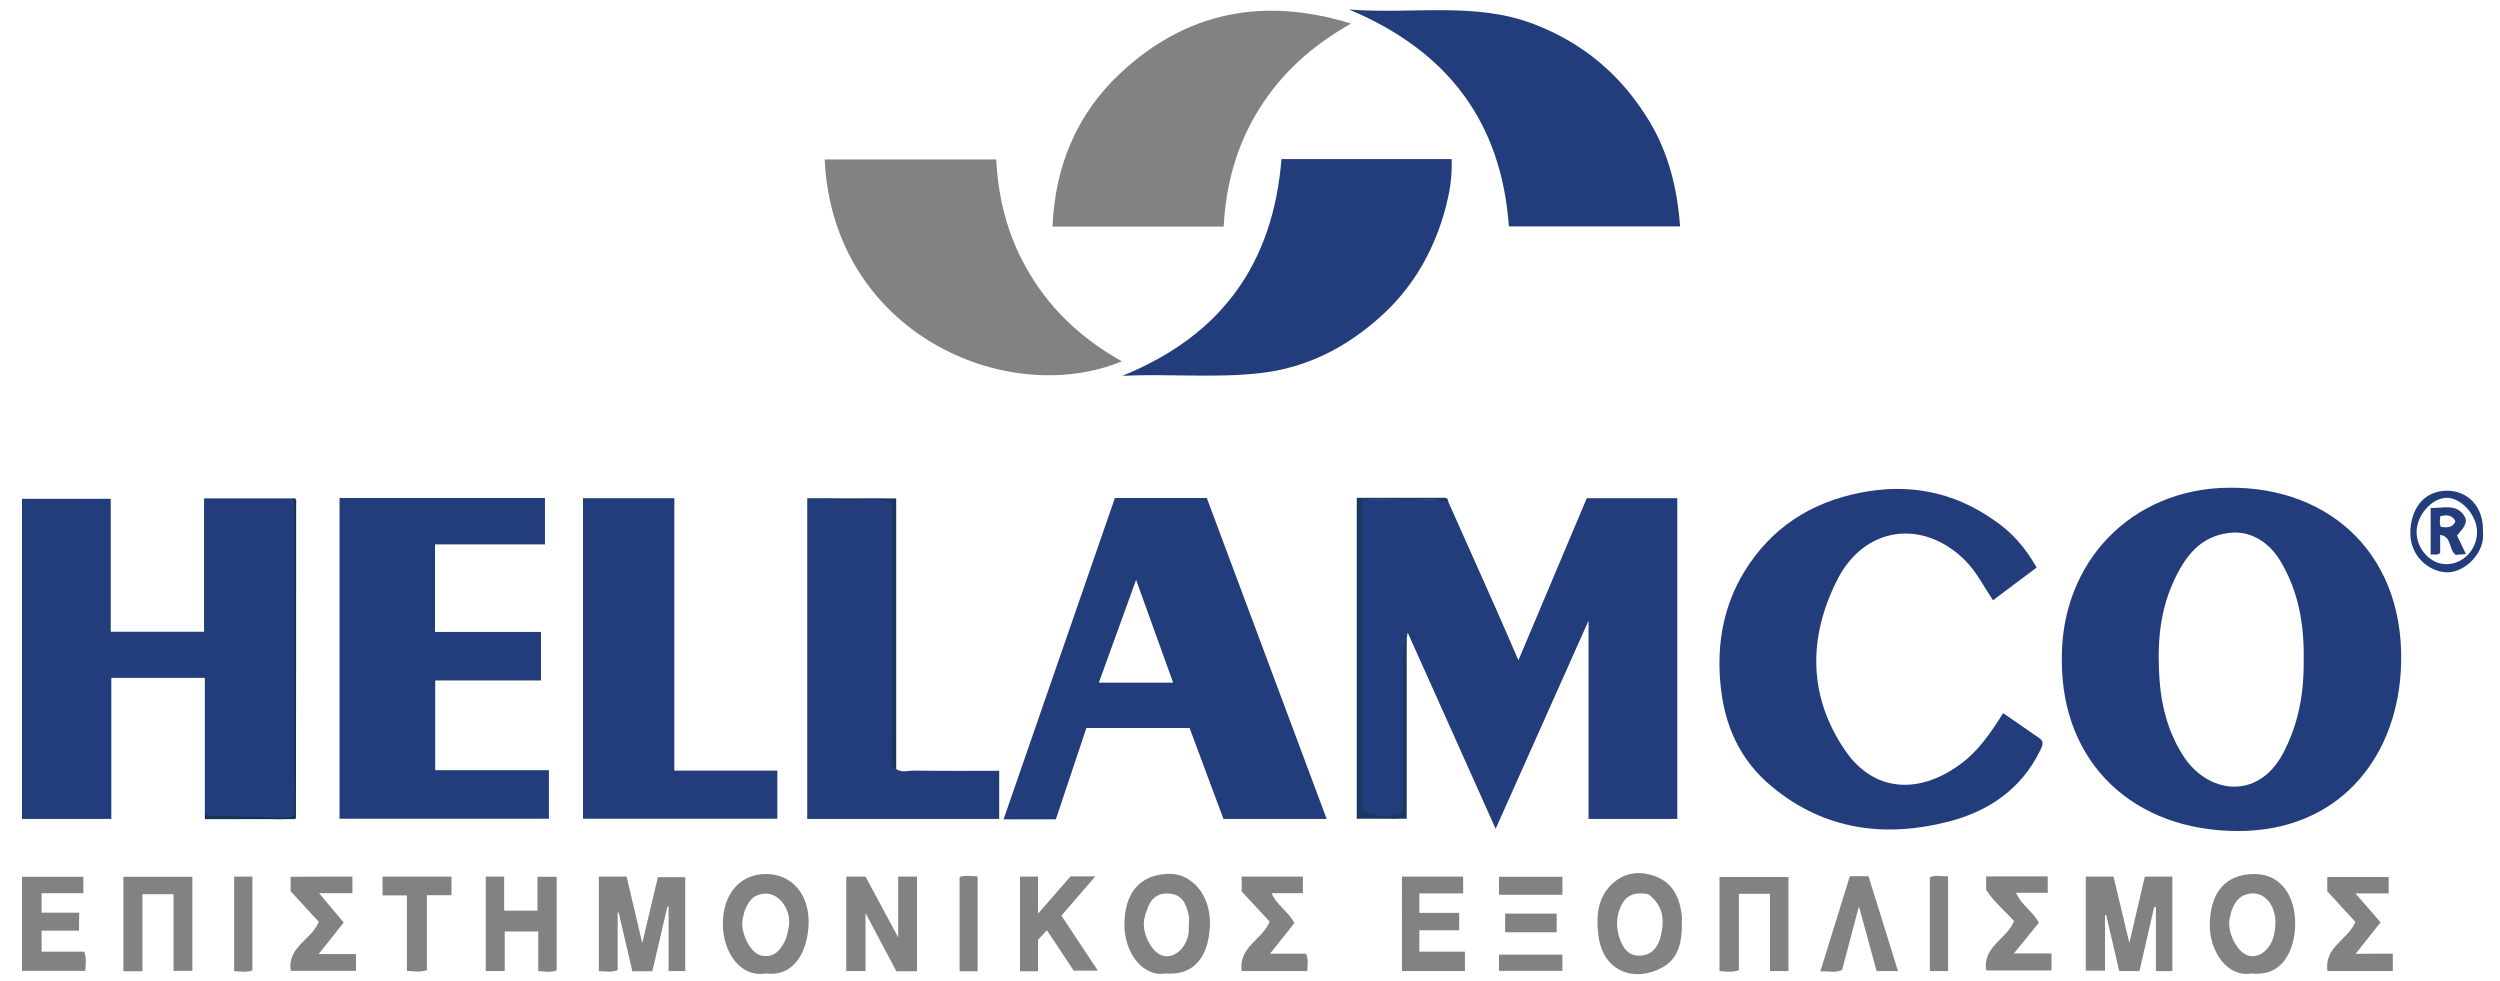
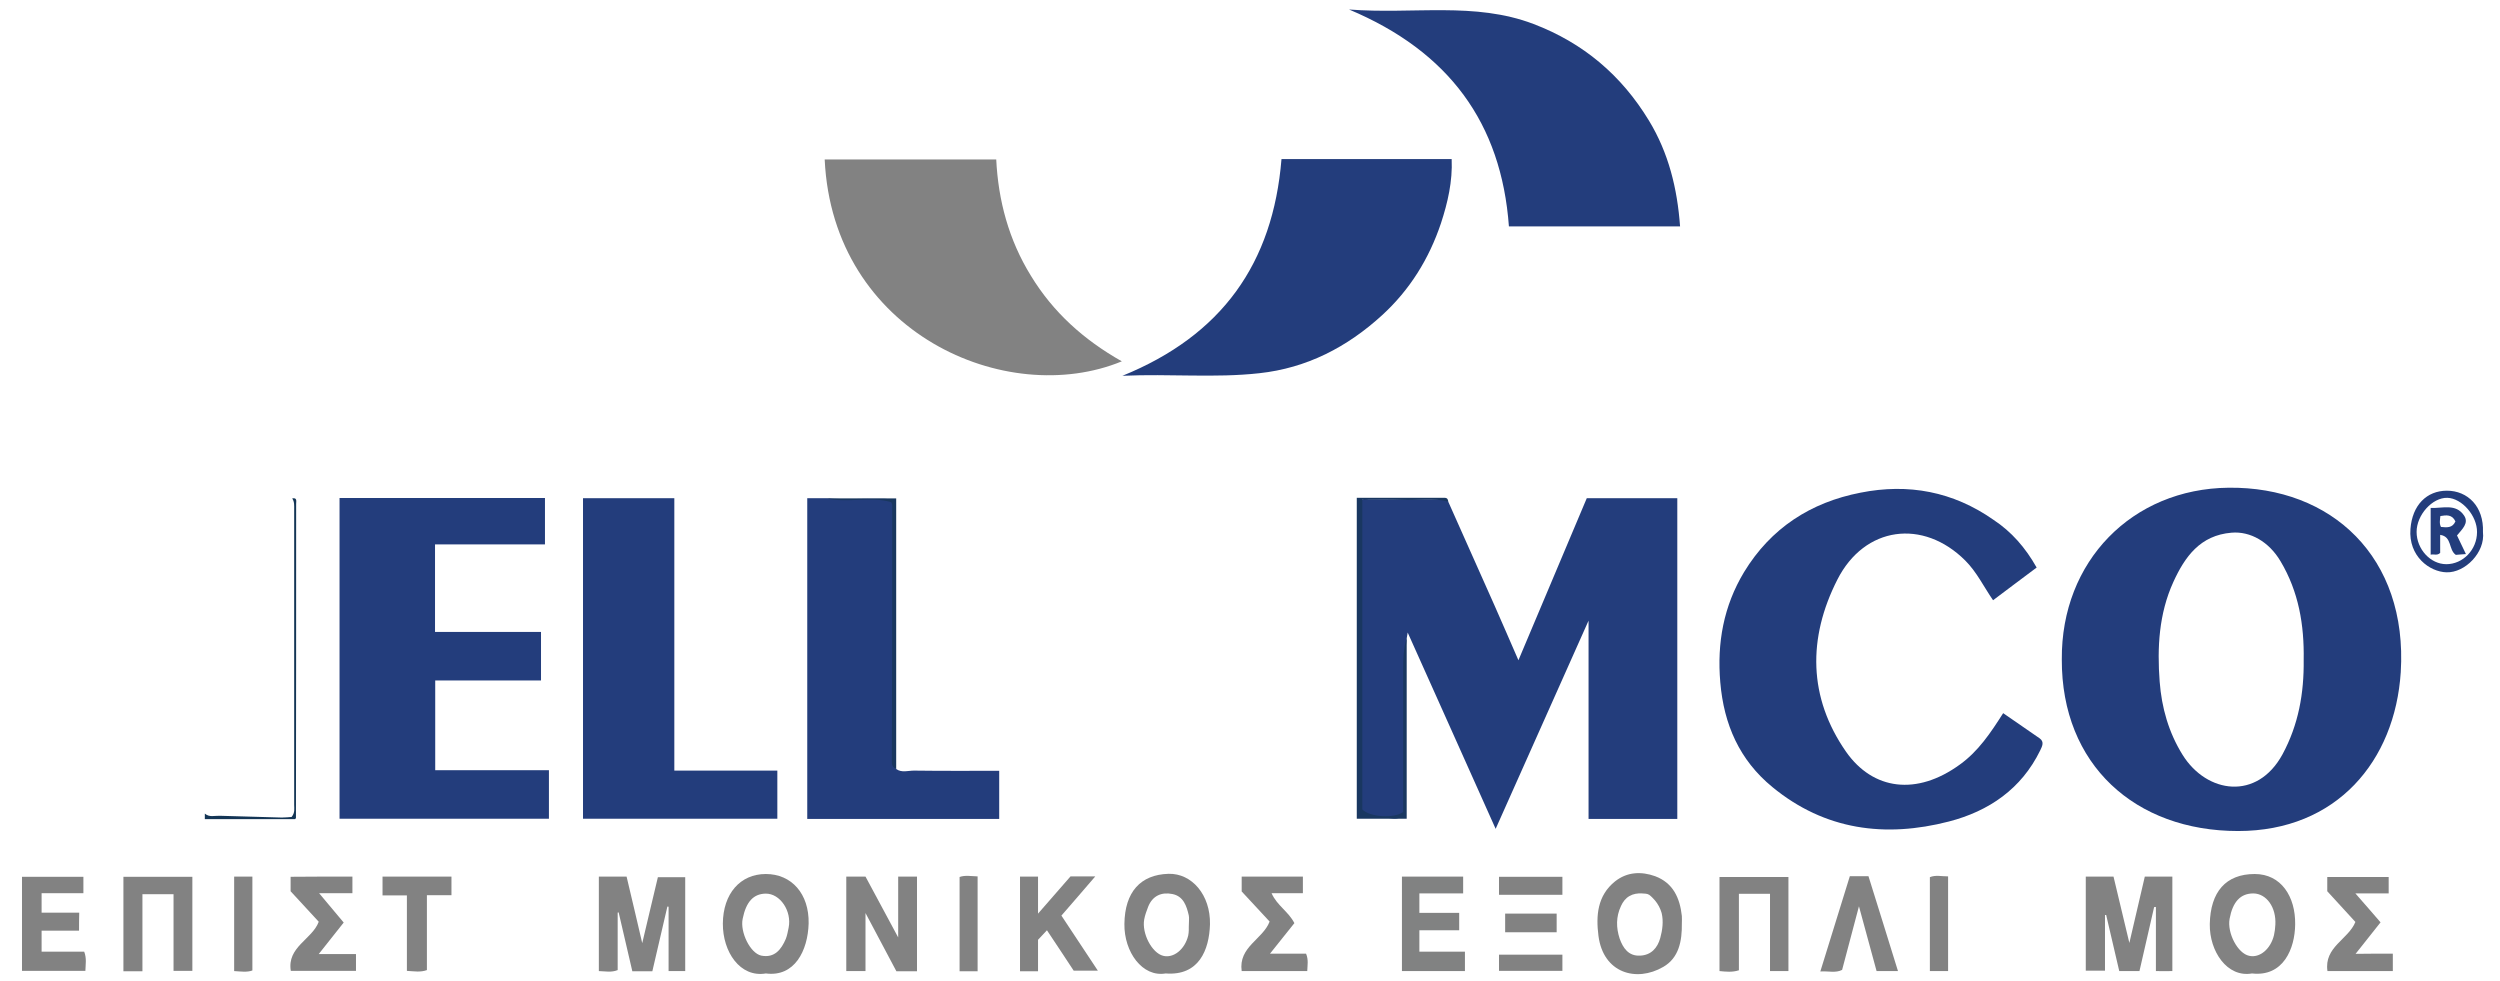
<svg xmlns="http://www.w3.org/2000/svg" version="1.1" x="0px" y="0px" viewBox="0 0 1262 495" style="enable-background:new 0 0 1262 495;" xml:space="preserve">
  <style type="text/css">
	.st0{fill:#233D7C;}
	.st1{fill:#828282;}
	.st2{fill:#818282;}
	.st3{fill:#193760;}
	.st4{fill:#19375E;}
	.st5{fill:#133555;}
</style>
  <g id="Layer_2">
</g>
  <g id="Layer_1">
    <g id="XMLID_2_">
      <path id="XMLID_205_" class="st0" d="M681,4.8c32.6,2.5,63.4-4,93.1,7.3c25.2,9.6,44.4,25.9,58.3,48.8    c9.9,16.3,14.3,34.2,15.7,53.4c-28.9,0-57.5,0-86.4,0C757.9,62.2,731.5,26,681,4.8z" />
      <path id="XMLID_204_" class="st0" d="M646.9,80.3c28.4,0,56.9,0,85.9,0c0.5,11.3-2,22-5.4,32.4c-6,17.9-15.7,33.6-29.7,46.4    c-17.6,16.1-38,26.7-62,29.3c-22.5,2.5-45,0.2-69.1,1.3C616.8,169.3,642.6,133,646.9,80.3z" />
    </g>
    <g id="XMLID_4_">
-       <path id="XMLID_203_" class="st1" d="M617.7,114.4c-29,0-57.5,0-86.4,0c1.3-30.5,12.2-56.8,34.1-77.3c33-30.9,71.9-39,116.6-25.2    c-19.6,11.1-35,24.9-46.3,43C624.3,73.1,618.9,92.8,617.7,114.4z" />
      <path id="XMLID_202_" class="st1" d="M566.3,182.4c-58.2,24-145.9-14.3-150-101.9c28.4,0,56.8,0,86.6,0c1,20.6,6.3,40.6,17.5,58.7    C531.6,157.6,547,171.5,566.3,182.4z" />
    </g>
    <g id="XMLID_3_">
      <path id="XMLID_197_" class="st1" d="M1087.4,457.9c-2.5,10.8-4.9,21.5-7.4,32.3c-3.5,0-6.6,0-10.2,0c-2.2-9.3-4.4-18.8-6.6-28.3    c-0.2,0-0.4,0-0.6,0c0,9.3,0,18.5,0,28.1c-3.5,0-6.5,0-9.7,0c0-15.8,0-31.5,0-47.5c4.5,0,9,0,14,0c2.5,10.5,5.1,21.4,8,33.5    c2.7-11.8,5.2-22.5,7.8-33.5c4.3,0,9,0,13.9,0c0,15.7,0,31.8,0,47.7c-2.4,0.1-5.3,0-8.3,0c0-10.9,0-21.6,0-32.4    C1088,457.9,1087.7,457.9,1087.4,457.9z" />
      <path id="XMLID_196_" class="st1" d="M345.9,490.2c-2.9,0-5.5,0-8.4,0c0-11,0-21.7,0-32.5c-0.2,0-0.4,0-0.6-0.1    c-2.5,10.9-5.1,21.8-7.6,32.7c-3.5,0-6.6,0-10.1,0c-2.3-9.9-4.6-19.8-6.9-29.7c-0.2,0-0.4,0-0.5,0.1c0,9.6,0,19.3,0,29    c-3.2,1.3-6.2,0.6-9.5,0.5c0-15.9,0-31.7,0-47.7c4.7,0,9.2,0,14,0c2.6,10.8,5.1,21.7,7.9,33.6c2.7-11.6,5.3-22.2,7.9-33.3    c4.4,0,8.9,0,13.8,0C345.9,458.2,345.9,474,345.9,490.2z" />
      <path id="XMLID_194_" class="st1" d="M462.9,490.3c-3.6,0-6.8,0-10.4,0c-4.9-9.2-9.8-18.5-15.6-29.4c0,10.8,0,19.9,0,29.3    c-3.6,0-6.5,0-9.7,0c0-15.8,0-31.6,0-47.7c3.1,0,6.1,0,9.7,0c5.2,9.7,10.5,19.5,16.5,30.7c0-11.1,0-20.8,0-30.7c3.3,0,6.2,0,9.5,0    C462.9,458.2,462.9,474,462.9,490.3z" />
-       <path id="XMLID_186_" class="st1" d="M254.5,459.7c6.1,0,11.3,0,16.8,0c0-5.7,0-11.2,0-17.1c3.4,0,6.4,0,9.7,0    c0,15.7,0,31.4,0,47.3c-2.9,1.1-5.9,0.5-9.3,0.3c0-6.6,0-13.1,0-20c-5.7,0-11,0-16.9,0c0,6.5,0,13.1,0,20c-3.5,0-6.3,0-9.6,0    c0-15.8,0-31.6,0-47.7c2.9,0,5.8,0,9.3,0C254.5,448,254.5,453.6,254.5,459.7z" />
      <path id="XMLID_185_" class="st1" d="M524,490.3c-3.3,0-6,0-9.1,0c0-15.9,0-31.7,0-47.8c3,0,5.8,0,9.1,0c0,5.7,0,11.6,0,18.7    c6-6.9,11.2-12.9,16.4-18.8c4,0,7.8,0,12.5,0c-5.9,6.8-11.3,13.2-17.1,19.8c6,9.1,12,18.2,18.4,27.8c-4.1,0-7.5,0-12.2,0    c-4.1-6.2-8.6-13.1-13.5-20.4c-1.5,1.6-2.8,3-4.5,4.8C524,479.6,524,484.9,524,490.3z" />
      <path id="XMLID_184_" class="st1" d="M893.5,451.2c-5.6,0-10.4,0-15.7,0c0,12.9,0,25.7,0,38.6c-3.5,1.1-6.5,0.7-9.8,0.4    c0-15.8,0-31.5,0-47.5c11.4,0,23,0,34.8,0c0,15.7,0,31.5,0,47.5c-3,0-5.9,0-9.3,0C893.5,477.3,893.5,464.5,893.5,451.2z" />
      <path id="XMLID_183_" class="st1" d="M71.9,490.3c-3.7,0-6.5,0-9.6,0c0-15.9,0-31.6,0-47.7c11.5,0,23,0,34.8,0    c0,15.8,0,31.5,0,47.5c-3,0-6,0-9.5,0c0-12.8,0-25.7,0-38.7c-5.4,0-10.2,0-15.7,0C71.9,464.1,71.9,477,71.9,490.3z" />
      <path id="XMLID_182_" class="st1" d="M39.9,469.8c-6.5,0-12.5,0-18.9,0c0,3.5,0,6.9,0,10.6c7.1,0,14.3,0,21.5,0    c1.3,3.3,0.7,6.4,0.6,9.7c-10.7,0-21.2,0-32,0c0-15.8,0-31.5,0-47.5c10.3,0,20.5,0,31,0c0,2.6,0,5.2,0,8.3c-6.9,0-13.8,0-21.1,0    c0,3.4,0,6.3,0,9.8c6.1,0,12.4,0,19,0C39.9,463.9,39.9,466.5,39.9,469.8z" />
      <path id="XMLID_181_" class="st2" d="M707.7,442.5c10.5,0,20.6,0,30.9,0c0,2.8,0,5.4,0,8.5c-7.3,0-14.6,0-22.1,0    c0,3.4,0,6.3,0,9.8c6.6,0,13.2,0,20.1,0c0,3.1,0,5.7,0,8.8c-6.5,0-13.1,0-20.1,0c0,3.8,0,7,0,10.8c7.5,0,15.1,0,23,0    c0,3.6,0,6.5,0,9.8c-10.6,0-21,0-31.8,0C707.7,474.4,707.7,458.6,707.7,442.5z" />
-       <path id="XMLID_179_" class="st1" d="M1016.7,464.9c-4.6-5-10.1-9.5-14.1-15.7c0-1.9,0-4.2,0-6.8c10.4,0,20.6,0,31.1,0    c0,2.8,0,5.3,0,8.3c-5.2,0-10.4,0-16,0c2.7,6.2,8.5,9.4,11.5,15.1c-4,4.9-8,9.8-12.6,15.5c6.9,0,12.8,0,19,0c0,3.1,0,5.6,0,8.6    c-10.9,0-21.7,0-32.9,0C1000.6,477.8,1013.3,474,1016.7,464.9z" />
      <path id="XMLID_178_" class="st1" d="M1207.9,481.4c0,3.3,0,5.9,0,8.8c-11,0-21.9,0-33,0c-1.8-12.2,10.6-16,14.1-24.8    c-4.7-5.2-9.4-10.3-14.2-15.5c0-2.3,0-4.6,0-7.2c10.3,0,20.5,0,31,0c0,2.6,0,5.1,0,8.3c-5.1,0-10.4,0-16.8,0    c4.7,5.4,8.6,9.8,12.7,14.6c-4.1,5.2-8.1,10.2-12.6,15.9C1195.8,481.4,1201.5,481.4,1207.9,481.4z" />
      <path id="XMLID_177_" class="st1" d="M640.9,465.2c-4.8-5.2-9.4-10.2-14.1-15.2c0-2.5,0-4.9,0-7.5c10.3,0,20.4,0,30.9,0    c0,2.6,0,5.3,0,8.4c-5.2,0-10.3,0-15.8,0c2.7,6.2,8.6,9.3,11.5,15.1c-3.9,4.9-7.8,9.8-12.3,15.4c6.7,0,12.4,0,18.2,0    c1.3,3.1,0.7,5.8,0.6,8.8c-11,0-21.8,0-33.1,0C625.1,477.9,637.5,474.2,640.9,465.2z" />
      <path id="XMLID_176_" class="st1" d="M177.9,442.5c0,2.9,0,5.3,0,8.4c-5.4,0-10.6,0-16.8,0c4.6,5.5,8.5,10.1,12.4,14.8    c-4.2,5.3-8.1,10.2-12.6,15.9c7,0,12.8,0,18.8,0c0,3,0,5.5,0,8.5c-10.7,0-21.6,0-32.9,0c-2-12.1,10.8-15.9,14.1-24.8    c-4.8-5.2-9.5-10.3-14.2-15.4c0-2.5,0-4.7,0-7.3C157,442.5,167.2,442.5,177.9,442.5z" />
      <path id="XMLID_175_" class="st1" d="M933.8,442.3c3.5,0,6.2,0,9.4,0c4.9,15.8,9.9,31.6,14.9,47.9c-3.4,0-6.5,0-10.8,0    c-2.7-10-5.6-20.5-8.9-32.7c-3.1,11.7-5.8,21.8-8.5,32.1c-3.3,1.7-6.9,0.5-11,0.8C924,474.1,928.9,458.2,933.8,442.3z" />
      <path id="XMLID_172_" class="st1" d="M205.4,452c-4.5,0-8.2,0-12.3,0c0-3.2,0-6.2,0-9.5c11.6,0,23.1,0,34.8,0c0,3.1,0,6,0,9.4    c-4.1,0-8.1,0-12.4,0c0,13,0,25.3,0,37.8c-3.3,1.2-6.3,0.6-10.1,0.4C205.4,477.5,205.4,464.8,205.4,452z" />
      <path id="XMLID_168_" class="st1" d="M983.4,490.2c-3.2,0-6.1,0-9.2,0c0-15.9,0-31.5,0-47.4c2.8-1.2,5.9-0.4,9.2-0.4    C983.4,458.3,983.4,474,983.4,490.2z" />
      <path id="XMLID_167_" class="st1" d="M493.5,490.3c-3.2,0-6,0-9.1,0c0-15.8,0-31.6,0-47.6c2.8-1,5.8-0.4,9.1-0.3    C493.5,458.3,493.5,474.1,493.5,490.3z" />
      <path id="XMLID_166_" class="st1" d="M118.2,490.2c0-16.1,0-31.8,0-47.7c3.1,0,6,0,9.2,0c0,15.7,0,31.4,0,47.4    C124.6,490.9,121.6,490.4,118.2,490.2z" />
      <path id="XMLID_164_" class="st1" d="M756.7,451.7c0-3.1,0-5.9,0-9.1c10.7,0,21.2,0,32,0c0,3,0,5.8,0,9.1    C778.3,451.7,767.8,451.7,756.7,451.7z" />
      <path id="XMLID_162_" class="st1" d="M788.7,481.9c0,2.9,0,5.4,0,8.2c-10.7,0-21.3,0-32,0c0-2.8,0-5.4,0-8.2    C767.3,481.9,777.8,481.9,788.7,481.9z" />
      <path id="XMLID_161_" class="st1" d="M785.8,470.6c-8.8,0-17.2,0-26,0c0-3.1,0-6.1,0-9.4c8.7,0,17.2,0,26,0    C785.8,464.3,785.8,467.1,785.8,470.6z" />
      <path id="XMLID_19_" class="st1" d="M1138.2,441.2c-14.6,0-22.4,9-22.7,25.3c-0.2,13.8,8.8,27.1,21.3,24.9    c15.8,1.8,21.7-12.5,21.8-24.8C1158.8,452.6,1151.5,441.2,1138.2,441.2z M1148.6,466.8c-0.1,1.8-0.3,3.6-0.7,5.3    c-1.7,7-7.2,11.6-12.5,10.4c-5.8-1.2-11.2-11.5-9.9-18.7c1.6-8.6,5.5-12.8,12-12.8C1144.2,451.1,1149.1,458.1,1148.6,466.8z" />
      <path id="XMLID_13_" class="st1" d="M589.9,441.1c-14.2,0.4-22.1,9.2-22.3,25.3c-0.2,14.2,9.1,27,20.8,25    c16.8,1.3,22-11.8,22.4-24.8C611.1,451.7,601.6,440.8,589.9,441.1z M599.8,472.3c-1.7,7-7.4,11.5-12.6,10.2    c-5.7-1.4-10.9-11.3-9.6-18.4c0.4-2.2,1.2-4.3,2-6.4c2.2-5.5,6.7-7.5,12.2-6.4c5.6,1.1,7.2,6,8.3,10.8c0.3,1.4,0,2.9,0,6.1    C600.1,468.4,600.2,470.4,599.8,472.3z" />
      <path id="XMLID_10_" class="st1" d="M386.6,441.2c-13,0-21.6,10-21.7,25c-0.1,14.3,8.7,27.4,21.7,25.2    c14.6,1.9,21.2-11.6,21.6-25.2C408.5,451.2,399.6,441.2,386.6,441.2z M398.1,468.3c-0.4,1.9-0.7,3.8-1.4,5.6    c-2.3,5.4-5.7,9.8-12.4,8.5c-5.6-1.2-10.8-11.9-9.4-18.6c1.7-8.5,5.4-12.6,11.6-12.7C393.8,451,399.8,459.9,398.1,468.3z" />
      <path id="XMLID_16_" class="st1" d="M849,462.4c-1-9.1-4.4-16.7-13.5-20.1c-7-2.5-14.1-2.2-20.2,2.6c-9,7.2-9.7,17.4-8.4,27.5    c2.4,18.8,19.1,23.6,32.7,15.7c8-4.6,9.5-13.2,9.4-21.9C849,465.1,849.1,463.7,849,462.4z M838.1,473.5c-1.4,5.1-4.7,8.7-10.2,8.9    c-5.8,0.3-8.6-3.8-10.3-8.6c-1.8-5.5-1.9-11,0.7-16.5c0.9-2,2.3-3.9,4.3-5c1.9-1.1,4-1.4,6.2-1.3c1.2,0.1,2.6,0,3.7,0.7    c1.1,0.8,2,1.8,2.9,2.8c1.6,1.9,2.7,4,3.4,6.4C839.8,465.1,839.2,469.5,838.1,473.5z" />
    </g>
    <path id="XMLID_211_" class="st0" d="M731.1,253.3c7.8,17.5,15.6,35,23.4,52.5c4,9,7.8,17.9,12,27.5c11.7-27.7,23.1-54.7,34.5-81.8   c15.2,0,30.3,0,45.7,0c0,53.9,0,107.8,0,161.9c-14.7,0-29.5,0-44.8,0c0-32.7,0-65.5,0-100.1c-16,35.8-31.2,70-46.9,105.1   c-15-33.4-29.5-66-44.4-99.1c-0.2,1.4-0.4,2.2-0.5,3c-0.5,4.2-0.8,8.4-0.8,12.7c0,23.3,0,46.5,0,69.8c0,2.1,0.4,4.3-0.6,6.3   c-1.6,2-3.9,2.4-6.2,2c-3.3-0.5-6.5-0.5-9.8-0.3c-3.9,0.2-5.6-2-6.3-5.4c-0.2-1.1-0.1-2.3-0.1-3.4c0-49,0-98,0-147   c0-1.5-0.2-3,0.4-4.3c1.3-1.2,2.9-0.7,4.3-0.7c11.6,0,23.3,0,34.9,0C727.6,251.9,729.7,251.3,731.1,253.3z" />
-     <path id="XMLID_209_" class="st0" d="M103.4,410.7c0-22.7,0-45.5,0-68.5c-16,0-31.4,0-47.2,0c0,23.7,0,47.2,0,71.2   c-15.1,0-29.9,0-45.1,0c0-53.6,0-107.4,0-161.6c14.6,0,29.6,0,44.8,0c0,22.3,0,44.5,0,67.1c15.7,0,31.2,0,47.1,0   c0-22.2,0-44.6,0-67.3c15.1,0,29.8,0,44.5,0c2,0.9,1.5,2.7,1.5,4.3c0,50.9,0,101.8,0,152.7c0,1.3,0.2,2.6-1.2,4.4   c-4.2,0.8-9.1,0.6-13.9,0.2c-8.5-0.6-17-0.3-25.5-0.3C106.3,412.7,104.3,413,103.4,410.7z" />
    <path id="XMLID_207_" class="st0" d="M1028.1,286.5c-7.3,5.5-14.5,10.8-22,16.5c-4.7-6.8-8.2-14.2-14-20   c-21.3-21.3-50.9-17.4-64.6,9.6c-15,29.5-14.7,59.5,4.4,86.9c13.6,19.4,35.7,22.3,57.5,6.4c9.3-6.7,15.5-16,21.8-25.9   c6.4,4.4,12.4,8.5,18.4,12.7c2.5,1.8,1.3,4,0.3,6.1c-9.5,19.5-26,30.7-46.1,35.9c-32.1,8.3-62.6,4.4-89.1-17.4   c-16.6-13.6-24.5-31.6-26.3-52.9c-1.7-19.9,1.7-38.5,12-55.6c13.5-22.2,33.6-35.2,58.8-40.1c24.1-4.8,46.7-0.6,67.1,13.7   C1015.4,268.4,1022.4,276.4,1028.1,286.5z" />
    <path id="XMLID_206_" class="st0" d="M171.4,251.4c34.7,0,69.1,0,103.7,0c0,7.7,0,15.3,0,23.4c-18.4,0-36.8,0-55.5,0   c0,14.9,0,29.4,0,44.2c17.8,0,35.4,0,53.5,0c0,8.2,0,16.1,0,24.5c-17.5,0-35.2,0-53.4,0c0,15.2,0,30.1,0,45.3c18.9,0,38,0,57.4,0   c0,8.4,0,16.3,0,24.5c-35.1,0-70.3,0-105.7,0C171.4,359.6,171.4,305.8,171.4,251.4z" />
    <path id="XMLID_201_" class="st0" d="M294.3,413.3c0-54.1,0-107.8,0-161.8c15.3,0,30.5,0,46.1,0c0,45.8,0,91.4,0,137.5   c17.5,0,34.7,0,52,0c0,8.4,0,16.3,0,24.3C359.4,413.3,326.8,413.3,294.3,413.3z" />
    <path id="XMLID_200_" class="st0" d="M452.4,388.2c2.8,2,6,0.8,9,0.8c14.2,0.2,28.5,0.1,43,0.1c0,8.1,0,16,0,24.3   c-32.1,0-64.4,0-96.9,0c0-53.9,0-107.7,0-161.9c3.3,0,6.5,0,9.7,0c9.1,0.8,18.3,0.1,27.4,0.3c2.1,0,4.3-0.2,6.1,1.2   c1.4,2,0.9,4.2,0.9,6.2c0,41.1,0,82.1,0,123.2C451.5,384.4,451.2,386.4,452.4,388.2z" />
    <path id="XMLID_173_" class="st3" d="M731.1,253.3c-7.7-2.2-15.6-0.6-23.4-1c-6.7-0.3-13.4-0.1-20-0.1c0,52.6,0,104.6,0,156.4   c3.7,3.9,16.1,4.7,20.6,1.3c0-23.7,0-47.8,0-71.9c0-5.4,0.1-10.7,1.8-15.9c0,30.3,0,60.6,0,91.2c-8.4,0-16.6,0-25.2,0   c0-53.9,0-107.7,0-162c14.8,0,29.7,0,44.5,0C730.9,251.4,730.9,252.4,731.1,253.3z" />
    <path id="XMLID_163_" class="st4" d="M452.4,388.2c-1.3-0.8-2.3-1.4-2.2-3.6c0.2-43.3,0.2-86.5,0.2-129.8c0-0.2-0.1-0.3-0.5-1.3   c-10.5-3.1-21.9,0.6-32.8-1.9c11.6,0,23.2,0,35.3,0C452.4,297.1,452.4,342.6,452.4,388.2z" />
    <path id="XMLID_160_" class="st5" d="M103.4,410.7c2.3,2,4.9,1,7.5,1.1c10.5,0.3,20.9,0.6,31.4,0.9c1.7,0,3.5-0.2,4.9-0.3   c1.8-2.2,1.3-4.2,1.3-6.1c0-49.7,0-99.4,0-149c0-2,0.2-4-1-5.7c2.6-0.5,2,1.4,2,2.7c0,52.9,0,105.7-0.1,158.6   c0,0.1-0.2,0.3-0.4,0.6c-15,0-30.1,0-45.6,0C103.4,412.5,103.4,411.6,103.4,410.7z" />
    <path id="XMLID_27_" class="st0" d="M1125,246.2c-48.7,0.5-84.6,37.1-84.2,86.7c-0.2,53.1,37,86.6,89,86.6   c49.8,0,79.2-35.4,82.1-80.2C1215.5,281.2,1176.9,245.6,1125,246.2z M1152.2,380.8c-12.8,23.5-38.2,19.8-50.4,0.3   c-7.1-11.4-10.6-23.9-11.6-37c-1.3-17.1-0.4-34.3,6.9-50.3c5.8-12.7,13.5-23.6,29.4-24.9c9.5-0.8,18.9,4.6,24.7,14.4   c9.2,15.4,12,32.2,11.7,49.8C1163.1,349.9,1160.3,365.8,1152.2,380.8z" />
-     <path id="XMLID_21_" class="st0" d="M609.2,251.4c-15.6,0-30.5,0-46.4,0c-18.7,54-37.4,108-56.2,162.2c9,0,17.5,0,26.4,0   c5.1-15.4,10.3-30.8,15.4-46.1c17.6,0,34.8,0,52.1,0c5.7,15.3,11.4,30.5,17.1,45.9c17.2,0,34.1,0,52.1,0   C649.4,359.1,629.3,305.1,609.2,251.4z M554.7,344.6c6.2-17.1,12.3-34,18.8-51.9c6.4,17.8,12.5,34.7,18.7,51.9   C579.7,344.6,567.4,344.6,554.7,344.6z" />
    <g id="XMLID_14_">
      <path id="XMLID_28_" class="st0" d="M1253.4,268.6c0.5-12.9-7.7-20.9-18.2-20.9c-10.2,0-17.5,7.3-18.4,19.3    c-1.1,13.8,9.7,21.7,18.2,21.9C1244.4,289.2,1254.6,278.8,1253.4,268.6z M1234.9,284.8c-8,0-15-7.6-15-16.3    c0-8.6,8-17.4,15.5-17.2c7.4,0.2,15.1,9.1,15,17.3C1250.4,277.5,1243.3,284.8,1234.9,284.8z" />
      <path id="XMLID_31_" class="st0" d="M1243.9,260.3c-4.2-6.3-10.9-3.6-16.9-3.9c0,8,0,15.6,0,23.6c1.7-0.4,3.3,0.6,4.8-0.9    c0-2.9,0-5.8,0-9.1c6.1,0.9,4.1,7.5,7.9,10.1c1.4-0.1,3.1-0.3,5.1-0.4c-1.6-3.4-3-6.2-4.5-9.4    C1242.9,267.1,1246.4,264.1,1243.9,260.3z M1232.2,266c-0.9-1.7-0.5-3.5-0.3-5.5c3-0.5,5.9-0.9,7.6,2.7    C1238,266.6,1235.2,266.3,1232.2,266z" />
    </g>
  </g>
</svg>